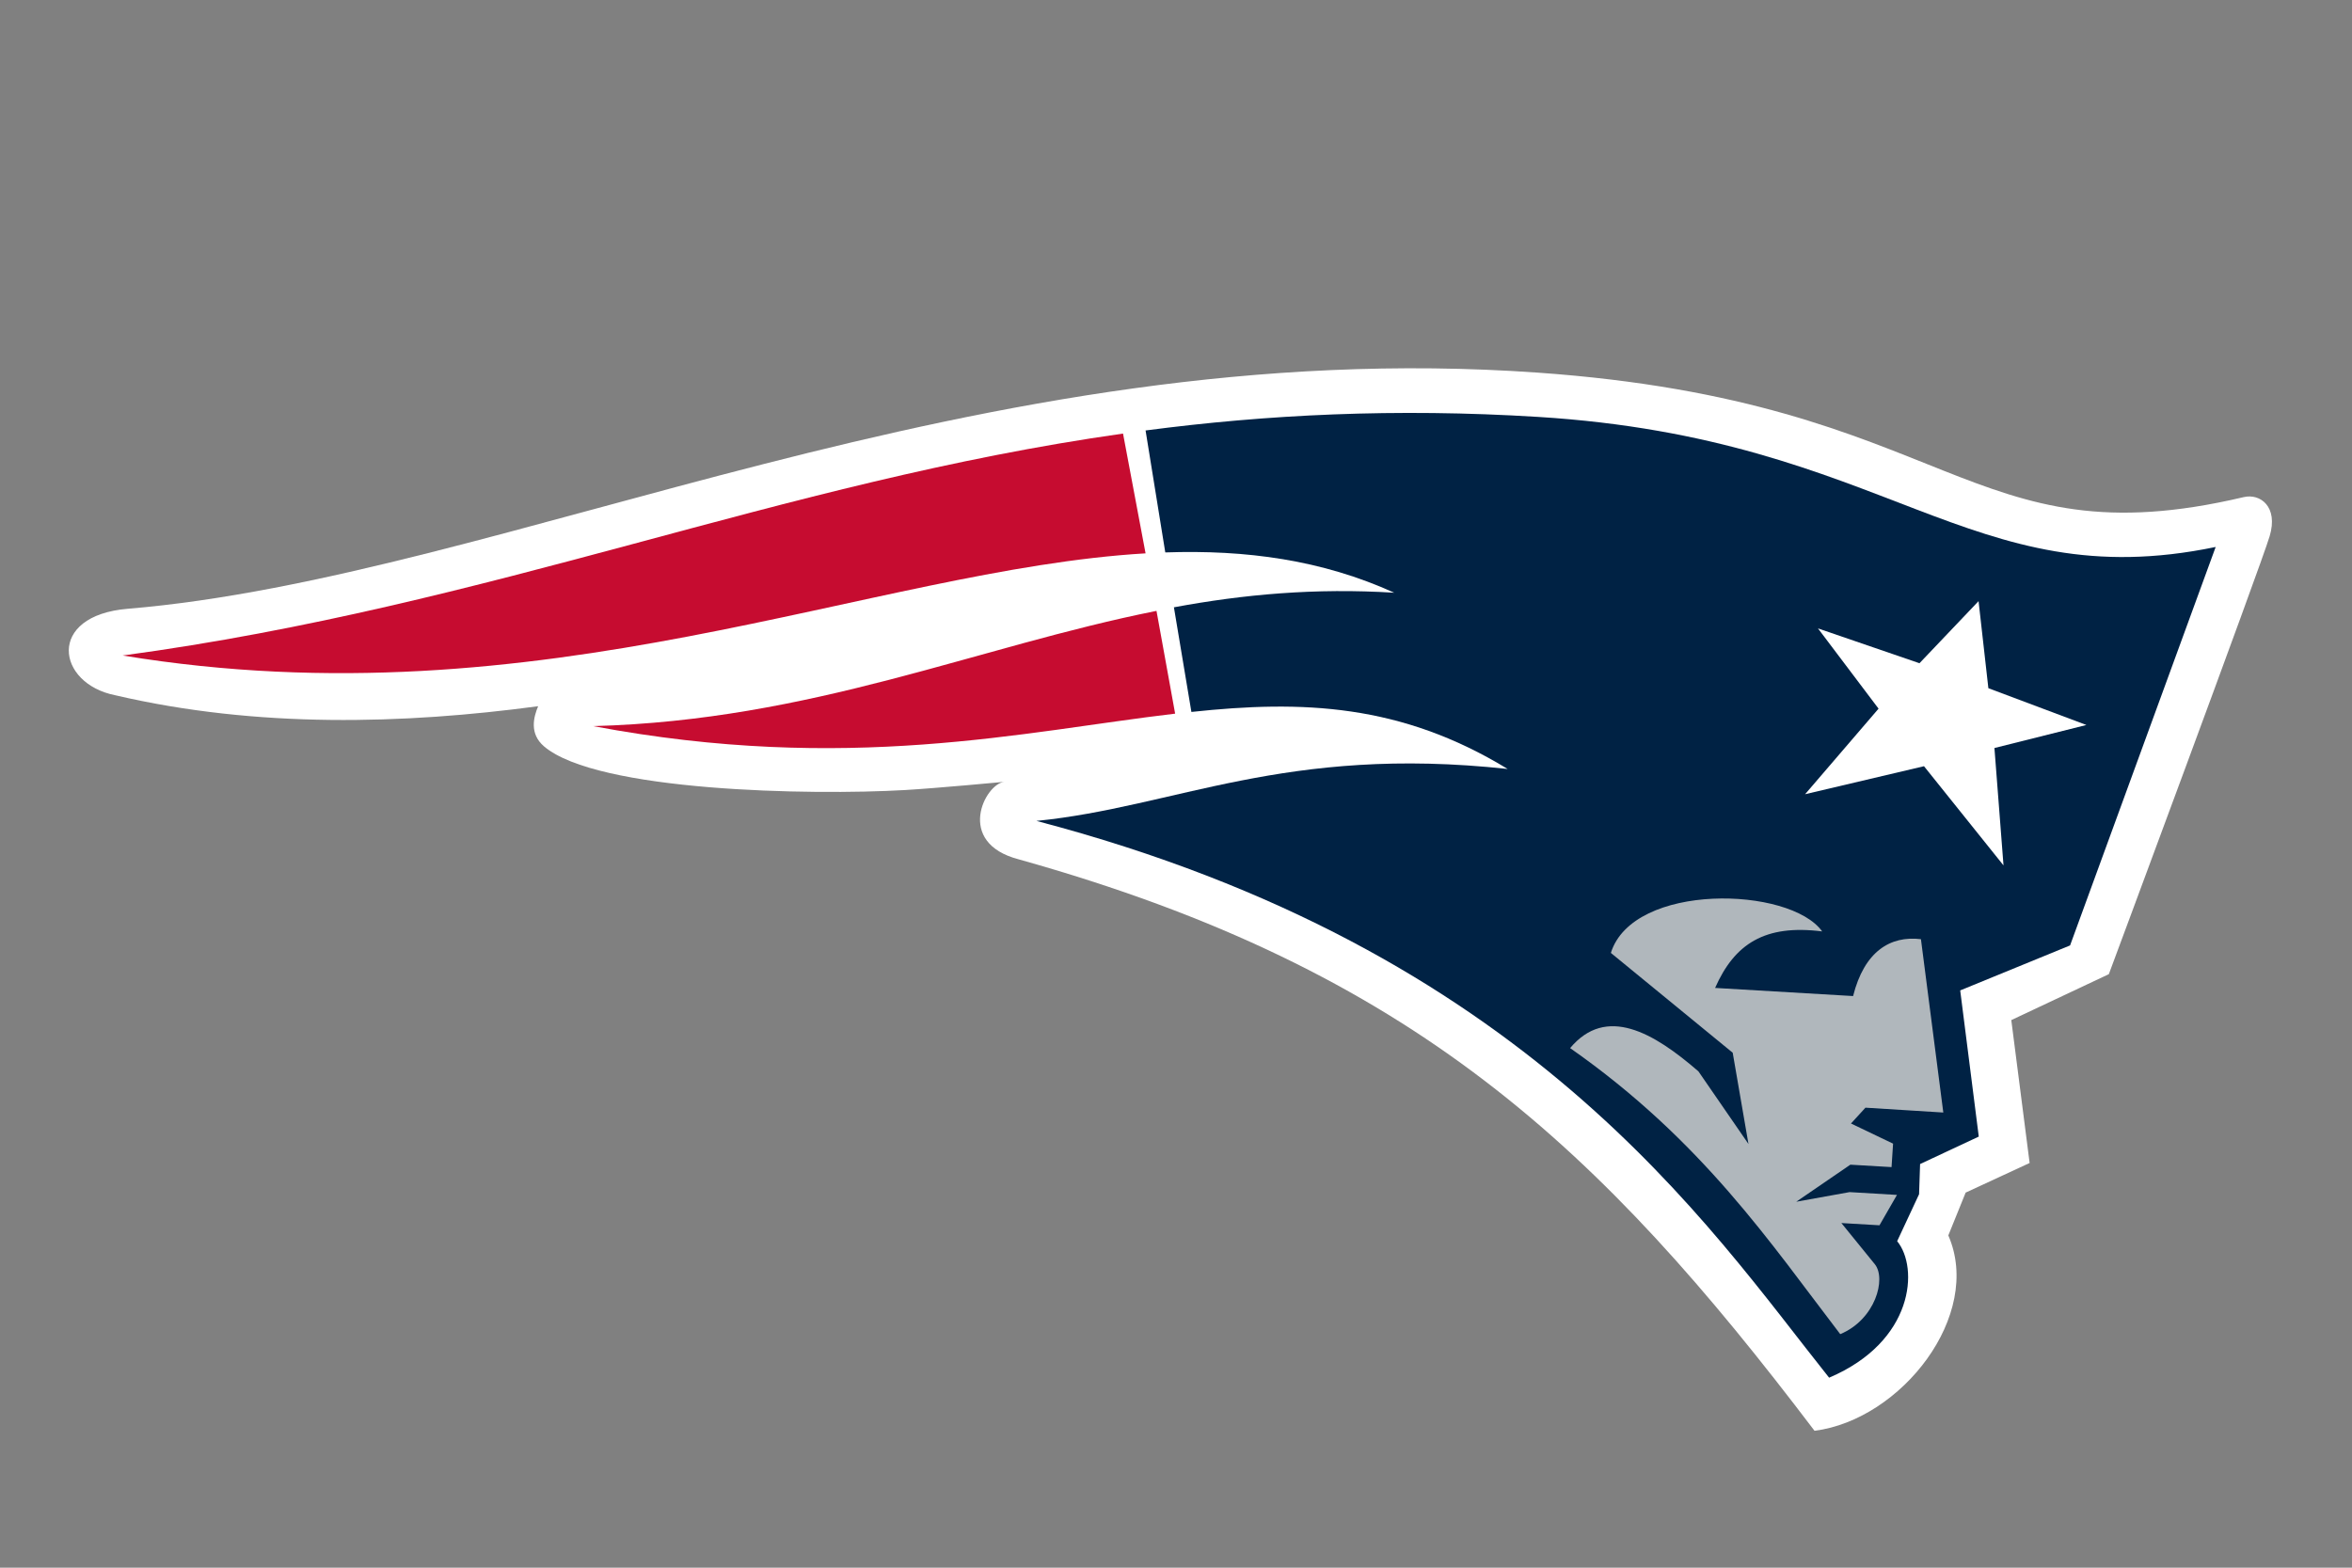
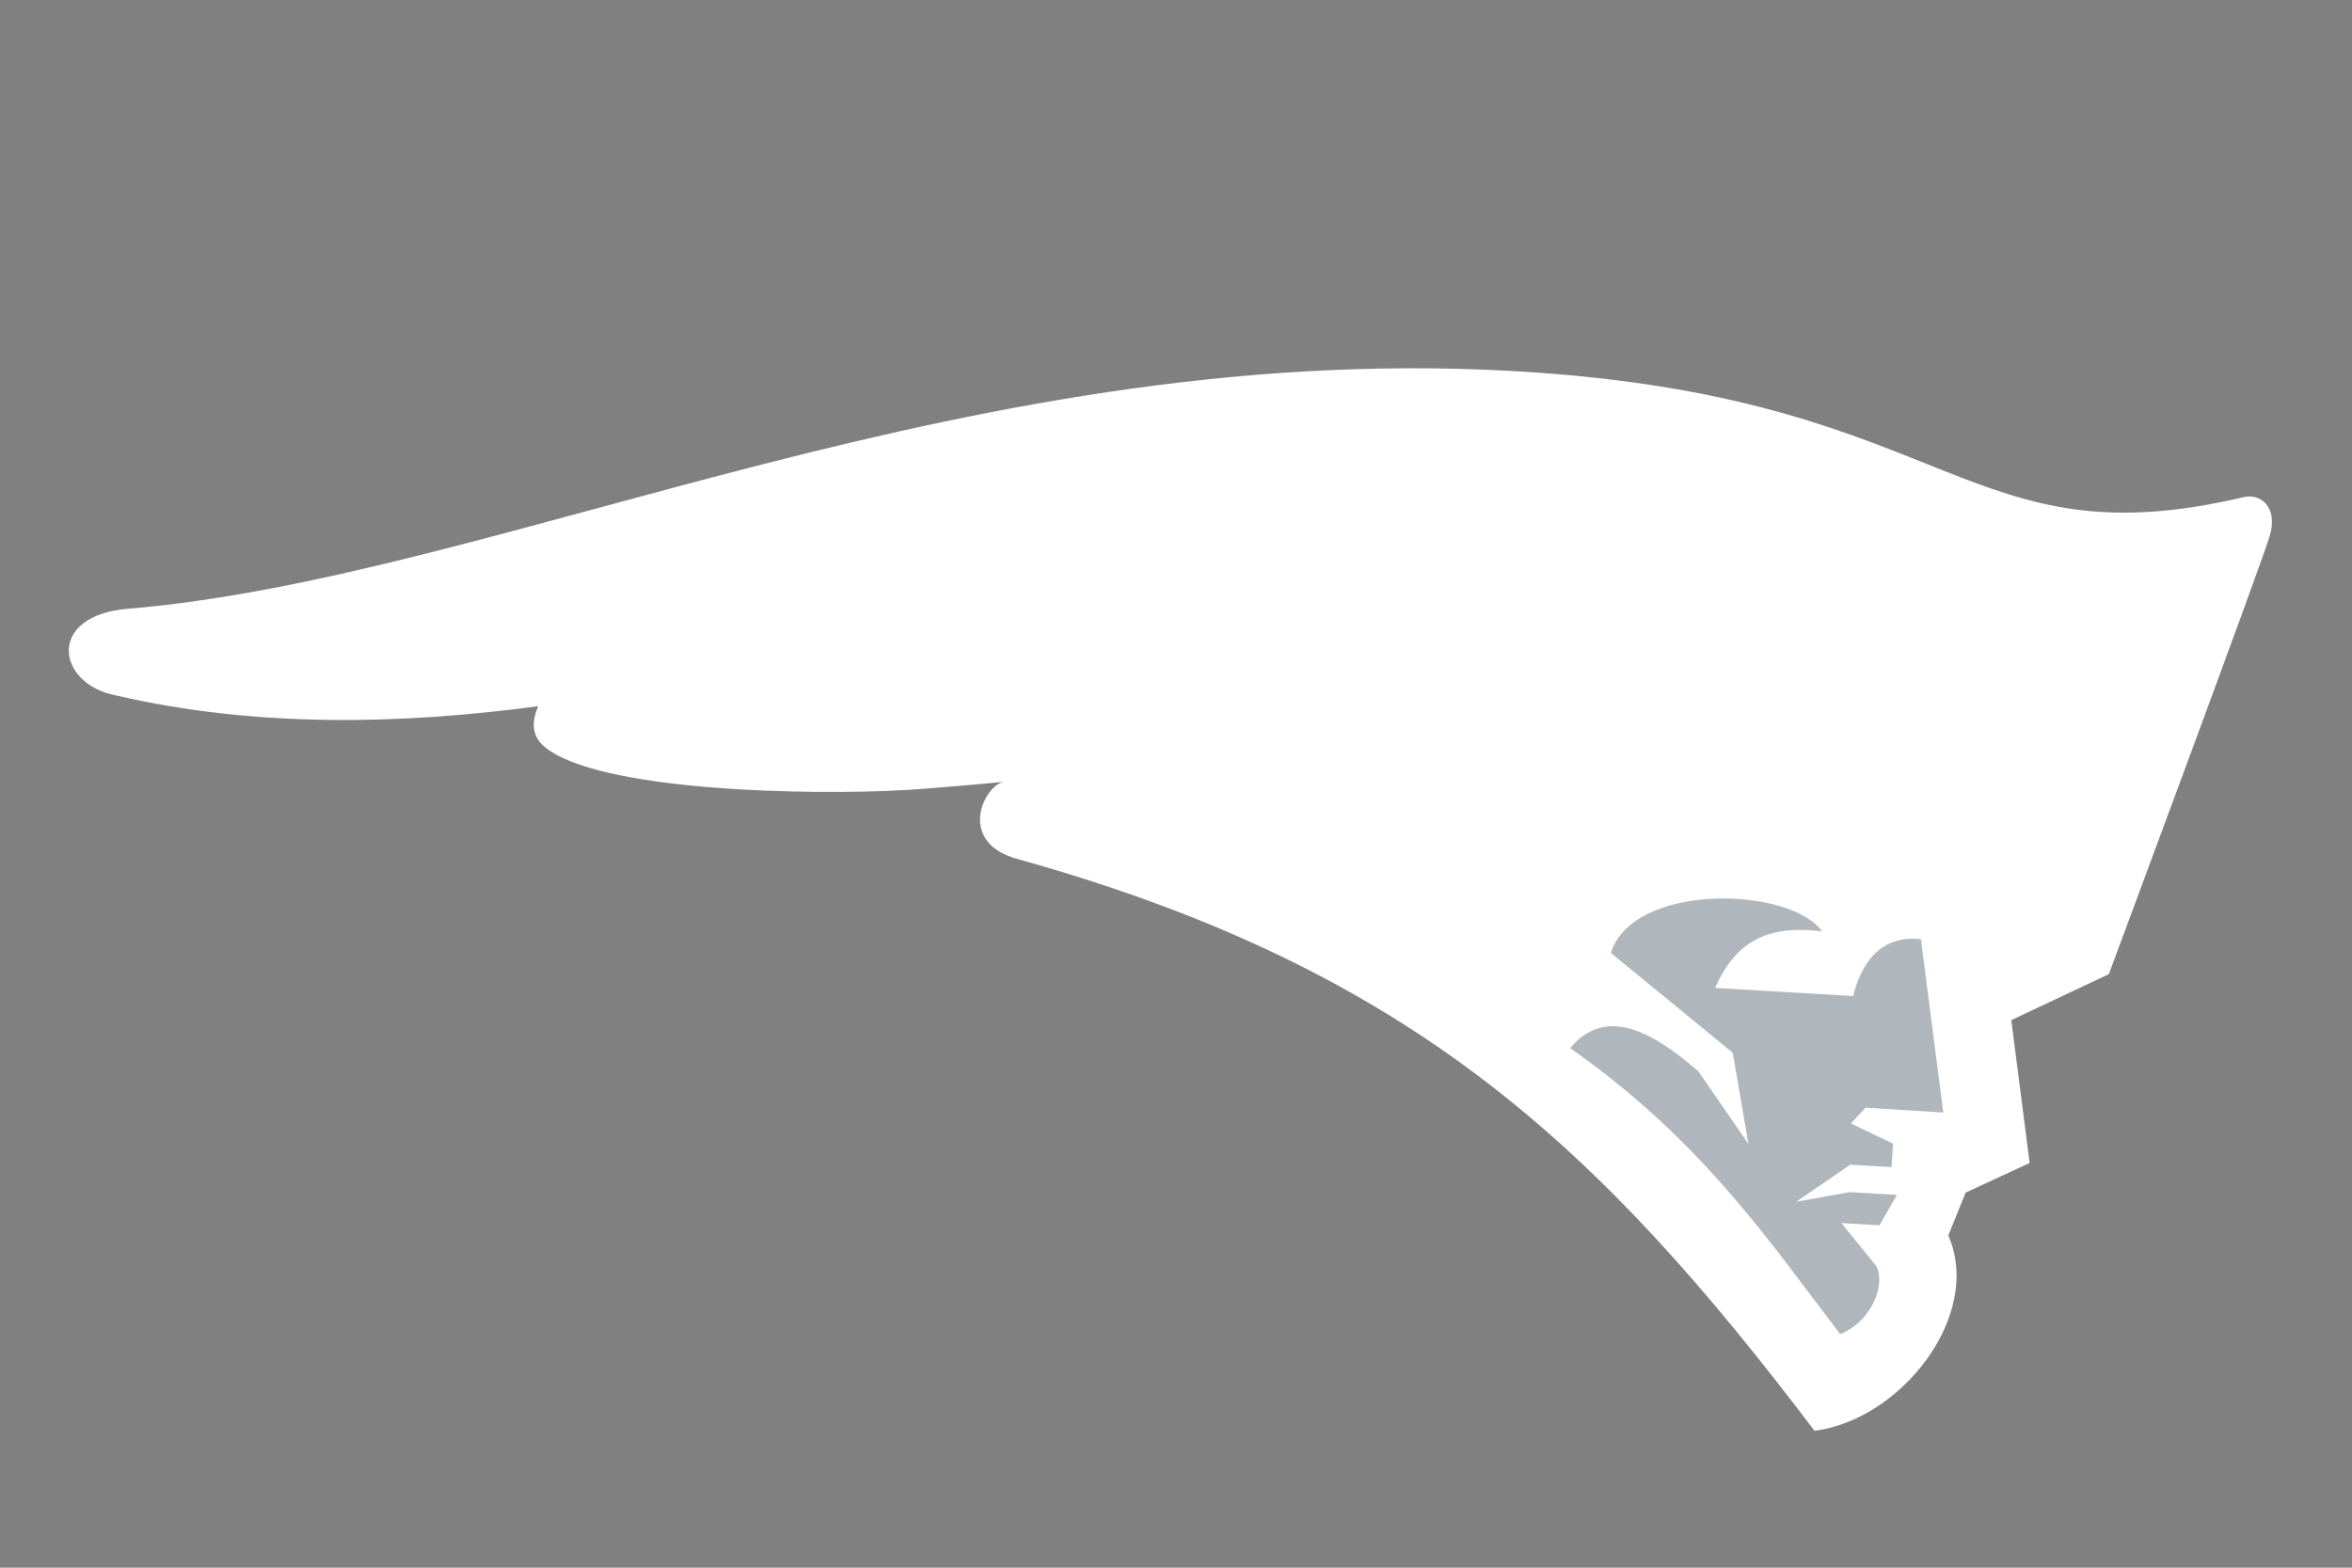
<svg xmlns="http://www.w3.org/2000/svg" width="300" height="200" viewBox="0 0 300 200">
  <rect x="0" y="0" width="300" height="200" fill="#808080" stroke="none" />
  <g id="Group">
    <g id="g1">
      <path id="Path" fill="#ffffff" stroke="none" d="M 286.19 63.419 C 250.83 71.77 249.284 51.291 196.104 47.536 C 124.522 42.481 64.369 73.668 16.298 77.665 C 5.855 78.533 7.209 87.225 14.714 88.7 C 32.832 92.928 51.528 92.391 68.64 90.096 C 68.065 91.475 67.488 93.599 69.4 95.228 C 76.177 100.988 103.422 101.482 115.382 100.794 C 119.442 100.562 128.112 99.743 128.112 99.743 C 125.64 99.977 121.776 107.511 129.945 109.633 C 180.426 123.767 204.178 146.591 231.445 182.536 C 242.524 181.119 252.957 167.787 248.51 157.611 L 250.72 152.149 L 258.881 148.369 L 256.542 130.14 L 268.984 124.281 C 268.984 124.281 288.361 72.205 289.495 68.413 C 290.63 64.621 288.281 62.926 286.191 63.42" />
-       <path id="path1" fill="#002244" stroke="none" d="M 151.963 90.827 C 166.151 89.303 178.665 89.786 192.305 98.103 C 163.856 95.016 149.928 102.963 132.196 104.729 C 194.838 121.168 217.773 156.294 233.306 175.76 C 244.164 171.147 244.751 161.713 241.985 158.345 L 244.781 152.353 L 244.909 148.504 L 252.394 145.003 L 250.026 126.354 L 264.041 120.613 L 282.611 69.781 C 251.148 76.309 240.955 55.963 196.191 53.187 C 177.956 52.055 161.534 52.894 146.119 54.917 L 148.633 70.476 C 158.936 70.121 168.633 71.431 177.837 75.618 C 167.719 74.991 158.616 75.83 149.734 77.478 L 151.964 90.828" />
-       <path id="path2" fill="#c60c30" stroke="none" d="M 143.243 55.313 C 99.174 61.555 63.043 77.23 15.649 83.627 C 69.123 92.443 111.118 72.663 146.118 70.595 L 143.243 55.313 Z M 147.512 77.933 C 124.5 82.527 103.596 91.877 75.665 92.636 C 108.068 98.743 130.53 93.327 149.89 91.045 L 147.512 77.933 Z" />
      <path id="path3" fill="#b0b7bc" stroke="none" d="M 200.271 133.713 C 217.203 145.57 225.9 158.708 234.724 170.206 C 239.211 168.341 240.62 163.133 239.142 161.292 L 234.869 156.032 L 239.729 156.318 L 241.96 152.443 L 235.918 152.085 L 229.111 153.314 L 236.014 148.586 L 241.269 148.895 L 241.464 145.902 L 236.095 143.331 L 237.941 141.314 L 247.871 141.933 L 245.017 119.817 C 241.091 119.338 237.79 121.396 236.364 127.073 L 218.762 126.036 C 221.239 120.421 225.097 117.895 232.42 118.828 C 228.312 113.074 208.295 112.542 205.467 121.569 L 221.008 134.304 L 223.018 145.944 L 216.633 136.677 C 210.892 131.706 204.863 128.222 200.271 133.712" />
-       <path id="path4" fill="#ffffff" stroke="none" d="M 252.367 76.691 L 253.618 87.798 L 266.121 92.491 L 254.392 95.429 L 255.549 110.404 L 245.407 97.75 L 230.242 101.323 L 239.612 90.408 L 231.885 80.17 L 244.83 84.613 L 252.367 76.691" />
    </g>
  </g>
</svg>